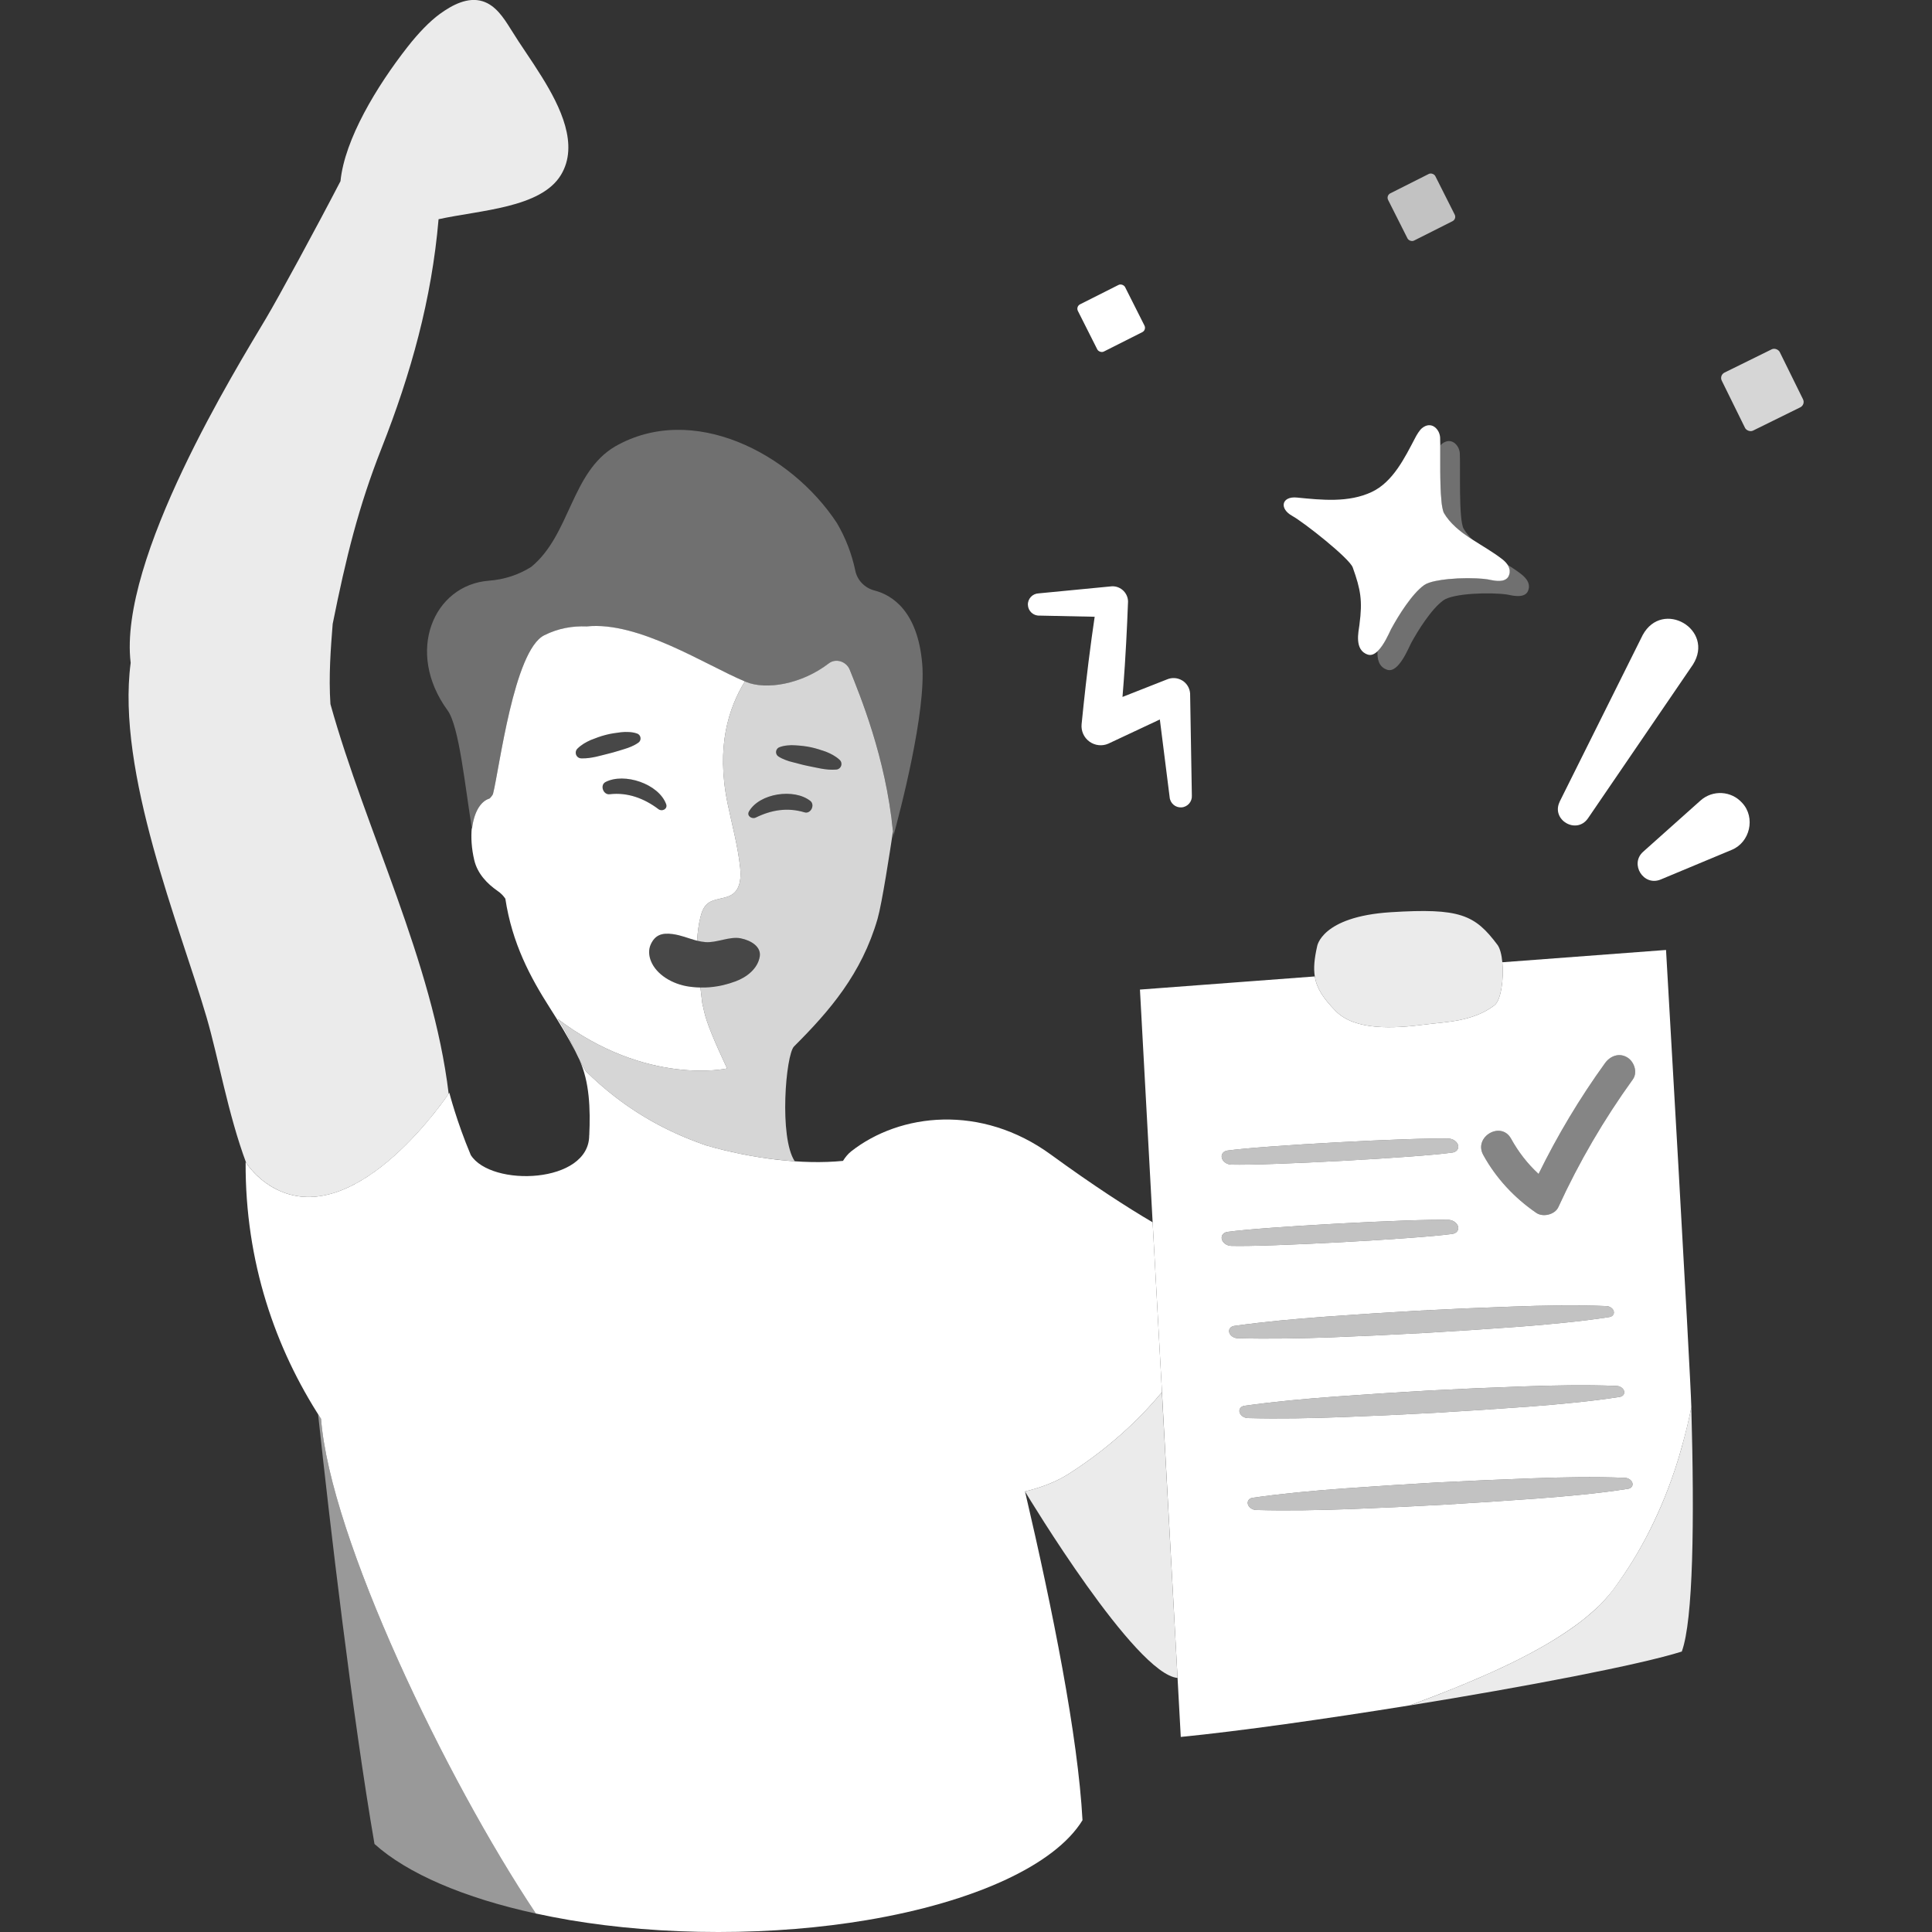
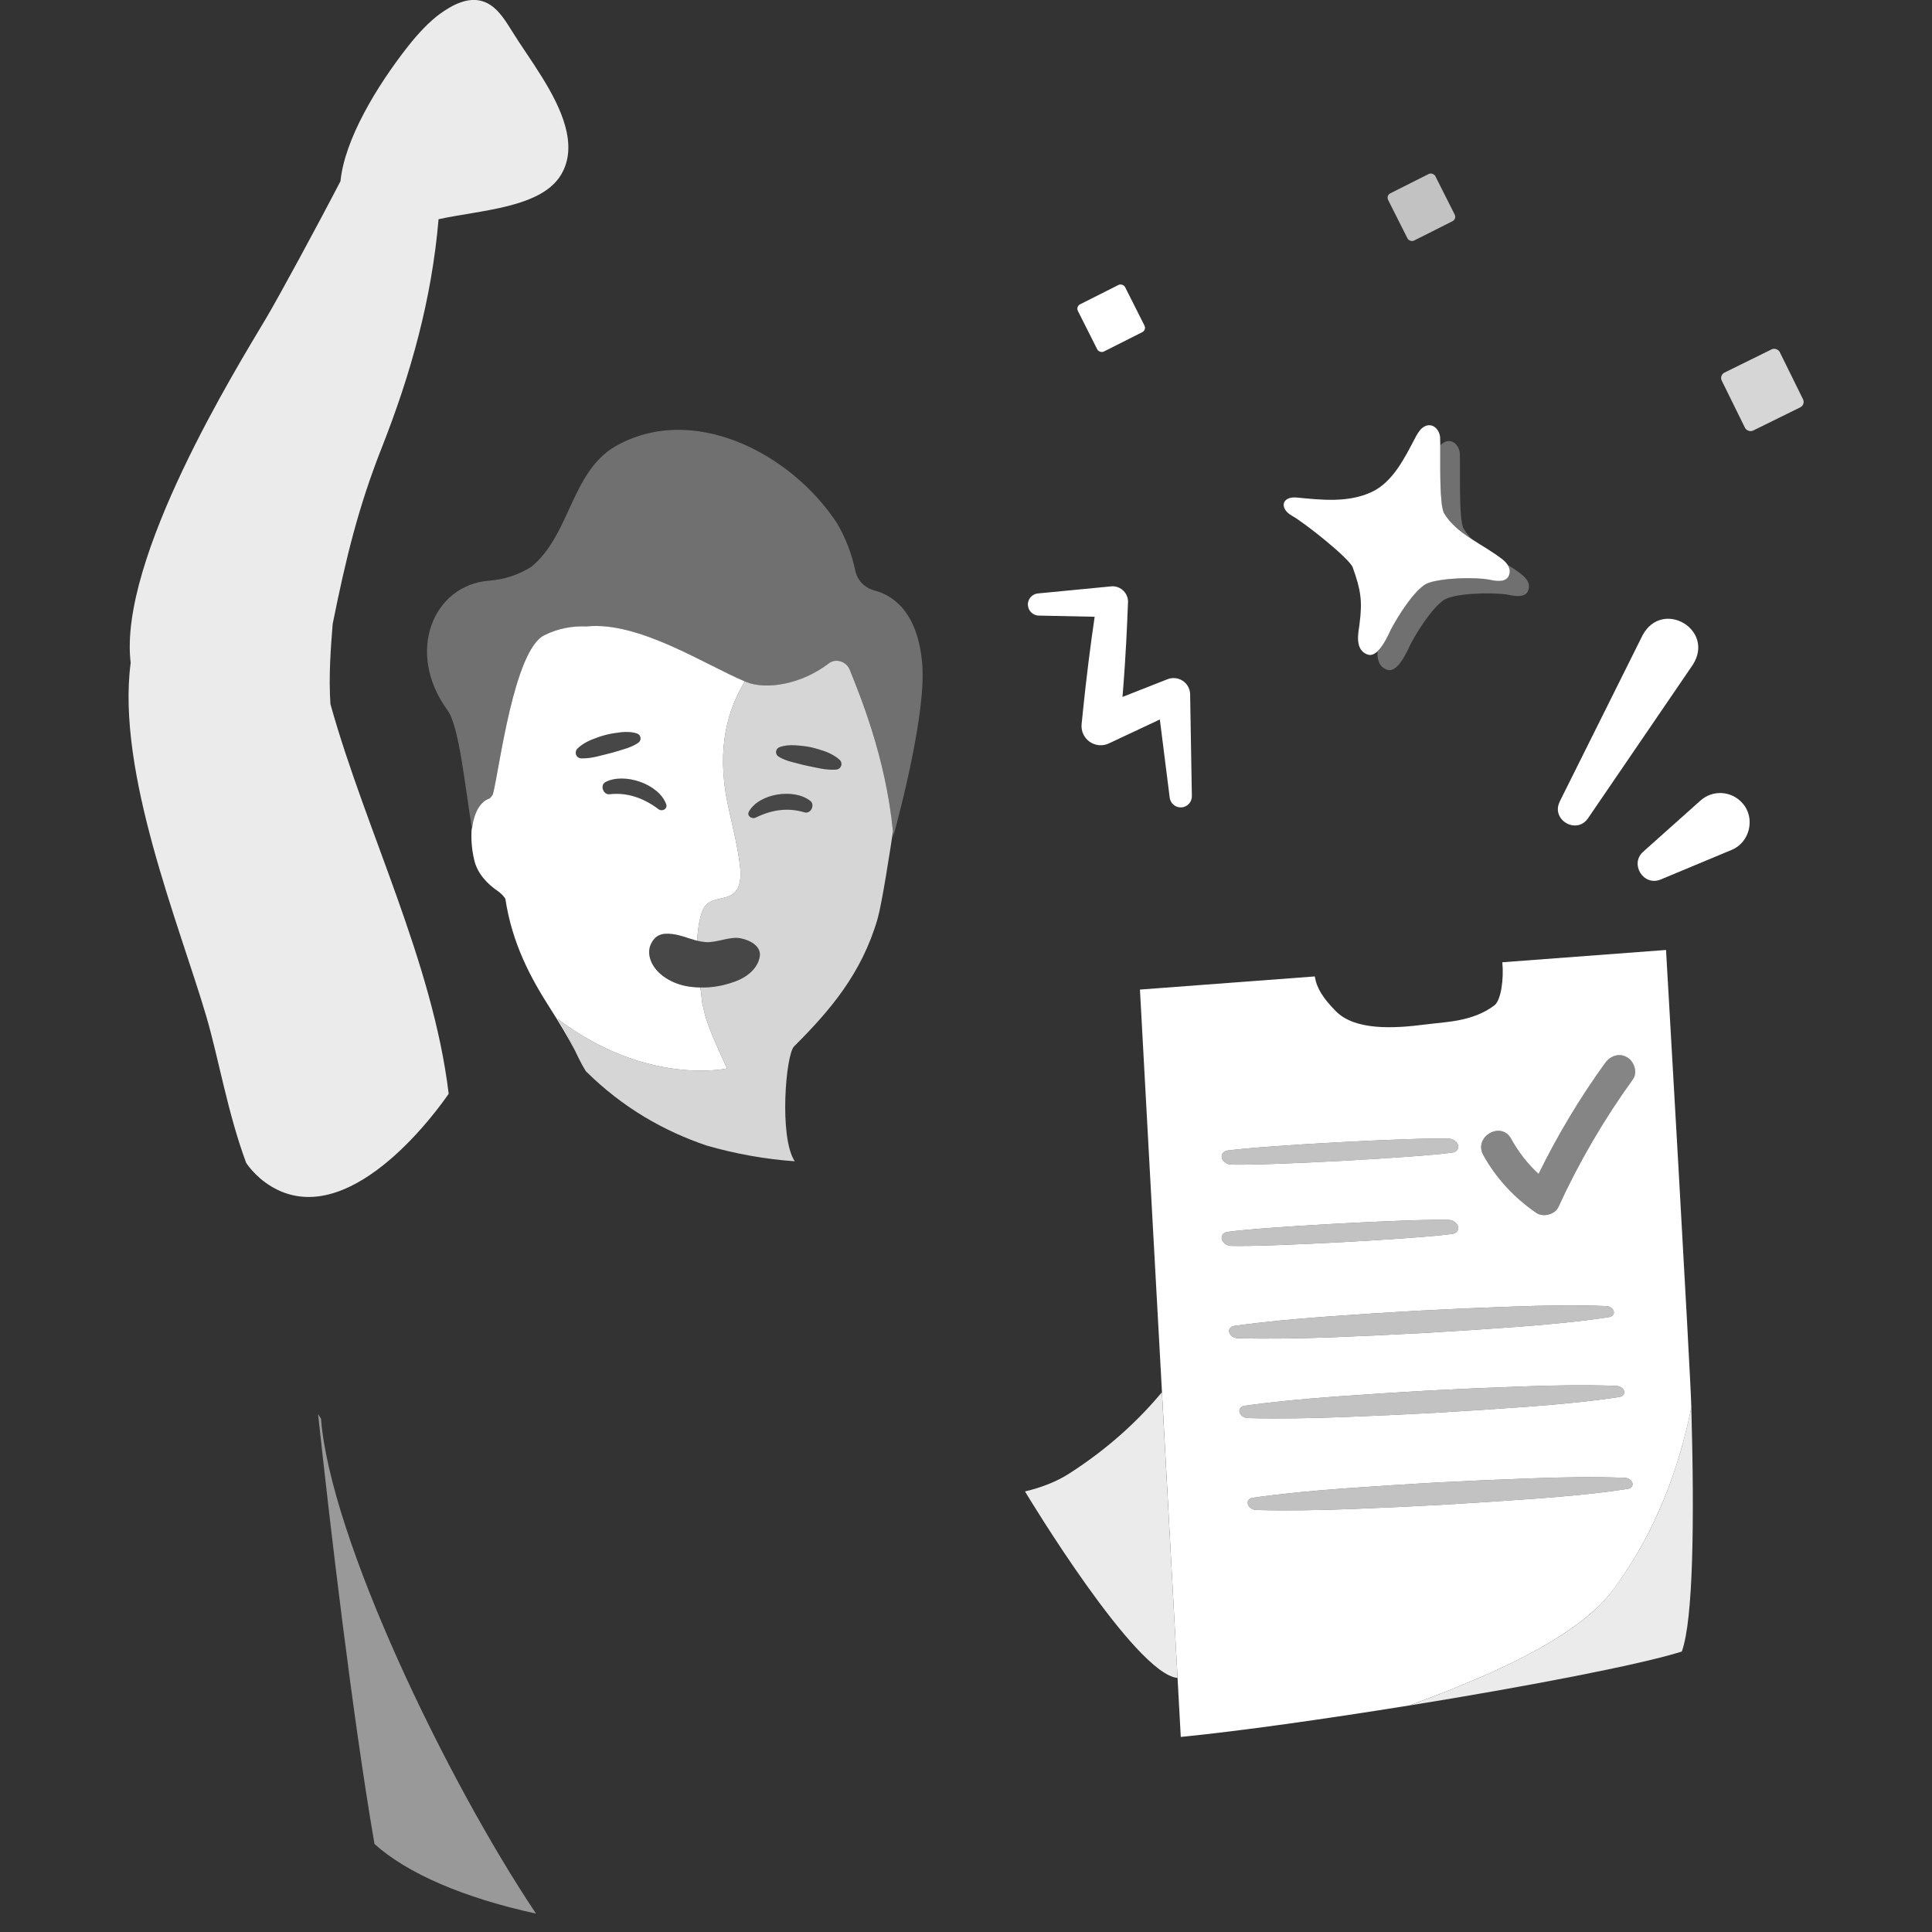
<svg xmlns="http://www.w3.org/2000/svg" viewBox="0 0 300 300">
  <rect x="0" y="0" width="300" height="300" fill="#333333" stroke="none" />
  <g fill="#fff">
    <path d="m 183.58 105.67 c -.72 -.44 -1.6 -.5 -2.37 -.17 l -6.91 2.72 c .12 -1.48 .25 -3.17 .36 -4.85 .32 -4.85 .49 -9.7 .49 -9.7 .07 -.69 -.17 -1.37 -.65 -1.88 -.48 -.5 -1.14 -.78 -1.84 -.75 l -11.39 1.1 c -.95 .04 -1.7 .84 -1.66 1.79 s .84 1.7 1.79 1.66 l 8.58 .18 c -.27 1.84 -.64 4.44 -.96 7.05 -.6 4.81 -1.07 9.64 -1.07 9.64 -.1 1.05 .36 2.07 1.21 2.69 s 1.97 .75 2.93 .33 l 8.01 -3.76 1.52 12.05 c .07 .95 .9 1.67 1.85 1.6 s 1.67 -.9 1.6 -1.85 l -.27 -15.84 c -.06 -.84 -.52 -1.59 -1.24 -2.03 z" />
    <path d="m 234.25 88.03 c .04 .1 .07 .21 .1 .33 .01 .03 .02 .05 .03 .08 .02 .11 .01 .22 .01 .33 0 .04 .01 .08 0 .12 -.02 .16 -.06 .32 -.13 .49 -.13 .33 -.38 .54 -.67 .66 -.44 .18 -1 .18 -1.49 .12 -.25 -.03 -.48 -.07 -.67 -.11 s -.34 -.07 -.43 -.09 c -.51 -.07 -1.12 -.13 -1.78 -.16 -.45 -.02 -.92 -.03 -1.4 -.03 -.97 0 -1.98 .05 -2.93 .14 -.71 .07 -1.39 .16 -1.98 .29 -.79 .17 -1.43 .38 -1.81 .65 -1.88 1.34 -4 4.76 -5.04 6.68 l -.02 .03 c -.03 .05 -.05 .11 -.09 .17 -.35 .71 -1.11 2.44 -2.05 3.36 -.06 1.19 .16 2.49 1.53 2.92 1.73 .54 3.28 -3.38 3.67 -4.12 1.04 -1.92 3.16 -5.34 5.04 -6.68 1.51 -1.08 7.19 -1.28 9.89 -.89 .47 .07 2.72 .75 3.25 -.58 .55 -1.35 -.71 -2.31 -1.17 -2.67 -.65 -.5 -1.36 -.96 -2.09 -1.42 .07 .1 .13 .21 .18 .33 .01 .01 .02 .03 .02 .04 z" opacity=".3" />
    <path d="m 223.64 72.33 v .72 .21 c 0 .24 .01 .47 .01 .71 v .2 c 0 .27 .01 .54 .02 .81 v .09 c .01 .29 .02 .58 .03 .86 0 .06 .01 .12 .01 .17 .01 .21 .02 .42 .03 .63 .01 .09 .01 .17 .02 .26 .01 .17 .02 .33 .04 .49 .01 .09 .02 .17 .02 .26 .01 .14 .03 .28 .04 .42 .01 .08 .02 .16 .03 .24 .02 .13 .04 .24 .06 .36 .01 .07 .02 .14 .04 .2 .02 .11 .05 .21 .07 .31 .01 .05 .02 .1 .04 .14 .04 .13 .08 .23 .13 .32 .22 .37 .48 .72 .75 1.06 .03 .04 .06 .07 .09 .11 .26 .31 .55 .59 .84 .87 .06 .06 .13 .12 .19 .18 .28 .25 .57 .49 .87 .72 .11 .09 .22 .17 .33 .25 .26 .19 .53 .38 .81 .57 .19 .13 .38 .25 .58 .37 -.54 -.53 -1.02 -1.1 -1.41 -1.75 -.81 -1.37 -.49 -9.57 -.6 -11.71 -.07 -1.28 -1.36 -2.66 -2.83 -1.44 -.06 .05 -.13 .13 -.2 .21 .01 .84 0 1.91 0 3.07 v .15 z" opacity=".3" />
    <path d="m 211.1 96.97 c -.14 1.11 -.86 3.99 1.31 4.68 .53 .17 1.05 -.09 1.52 -.55 .95 -.92 1.71 -2.65 2.05 -3.36 .03 -.07 .06 -.13 .09 -.17 l .02 -.03 c 1.04 -1.92 3.16 -5.34 5.04 -6.68 .38 -.27 1.02 -.49 1.81 -.65 .59 -.12 1.26 -.22 1.98 -.29 .95 -.09 1.96 -.14 2.93 -.14 .48 0 .95 .01 1.4 .03 .67 .03 1.28 .08 1.78 .16 .09 .01 .24 .05 .43 .09 s .42 .08 .67 .11 c .49 .06 1.05 .07 1.49 -.12 .29 -.12 .54 -.33 .67 -.66 .07 -.17 .11 -.33 .13 -.49 .01 -.04 -.01 -.08 0 -.12 0 -.11 .01 -.23 -.01 -.33 -.01 -.03 -.02 -.05 -.03 -.08 -.03 -.11 -.05 -.22 -.1 -.33 -.01 -.01 -.02 -.03 -.02 -.04 -.05 -.11 -.11 -.22 -.18 -.33 -.3 -.45 -.73 -.78 -.96 -.95 -1.33 -1.02 -2.92 -1.92 -4.43 -2.9 -.19 -.12 -.39 -.25 -.58 -.37 -.27 -.18 -.54 -.37 -.81 -.57 -.11 -.08 -.22 -.17 -.33 -.25 -.3 -.23 -.59 -.47 -.87 -.72 -.07 -.06 -.13 -.12 -.19 -.18 -.3 -.28 -.58 -.56 -.84 -.87 -.03 -.04 -.06 -.07 -.09 -.11 -.28 -.34 -.53 -.68 -.75 -1.06 -.05 -.08 -.09 -.19 -.13 -.32 -.01 -.04 -.02 -.09 -.04 -.14 -.03 -.1 -.05 -.19 -.07 -.31 -.01 -.06 -.02 -.13 -.04 -.2 -.02 -.11 -.04 -.23 -.06 -.36 -.01 -.08 -.02 -.16 -.03 -.24 -.02 -.13 -.03 -.27 -.04 -.42 -.01 -.09 -.02 -.17 -.02 -.26 -.01 -.16 -.02 -.32 -.04 -.49 -.01 -.09 -.01 -.17 -.02 -.26 -.01 -.2 -.02 -.41 -.03 -.63 0 -.06 -.01 -.12 -.01 -.17 -.01 -.28 -.02 -.57 -.03 -.86 v -.09 c -.01 -.27 -.01 -.54 -.02 -.81 0 -.07 0 -.13 0 -.2 0 -.24 -.01 -.47 -.01 -.71 v -.21 c 0 -.24 0 -.48 0 -.72 v -.15 c 0 -1.16 .01 -2.24 0 -3.07 0 -.46 -.01 -.85 -.02 -1.13 -.07 -1.28 -1.36 -2.66 -2.83 -1.44 -.38 .32 -.82 1.05 -1.04 1.49 -1.6 3.04 -3.44 6.86 -6.76 8.41 -3.6 1.69 -7.77 1.24 -11.61 .86 -2.35 -.23 -2.8 1.69 -.74 2.84 1.9 1.06 8.9 6.6 9.41 8.01 1.25 3.48 1.53 5.19 1.05 8.82 z" />
    <rect height="10.04" opacity=".8" rx=".93" transform="matrix(.897 -.442 .442 .897 1.51 127.3)" width="10.04" x="268.61" y="55.4" />
    <rect height="8.21" rx=".76" transform="matrix(.893 -.45 .45 .893 -3.79 82.93)" width="8.21" x="168.45" y="45.32" />
    <rect height="8.21" opacity=".7" rx=".76" transform="matrix(.893 -.45 .45 .893 9.12 102.76)" width="8.21" x="216.62" y="28.09" />
    <path d="m 73.29 128.71 c .28 -2.43 1.24 -4.25 2.71 -4.71 .08 -.02 .49 -.48 .56 -.75 .98 -3.82 3.23 -22.22 7.94 -24.59 2.18 -1.1 4.38 -1.48 6.6 -1.38 8.15 -.85 18.68 6.14 24.75 8.62 3.1 1.27 8.58 .4 12.86 -2.88 1.11 -.85 2.74 -.3 3.26 1 1.61 4.06 5.69 13.83 6.74 25.57 0 0 -.03 .21 -.08 .57 1.16 -4.2 5.21 -19.64 4.57 -27.11 -.71 -8.21 -4.71 -10.66 -7.42 -11.36 -1.49 -.39 -2.66 -1.57 -2.97 -3.08 -.55 -2.63 -1.52 -5.12 -2.85 -7.38 -7.14 -10.9 -22.47 -18.81 -34.49 -11.88 -6.79 4.04 -6.92 13.68 -12.96 18.66 -1.94 1.24 -4.2 1.98 -6.58 2.16 -8.59 .65 -13.07 11.02 -6.43 20.14 1.82 2.5 2.71 11.89 3.79 18.4 z" opacity=".3" />
    <path d="m 43.12 184.77 c 12.03 5.77 25.25 -13.03 26.55 -14.93 -2.47 -20.55 -12.92 -40.97 -18.36 -60.51 -.29 -4.32 .05 -8.71 .35 -12.45 2.06 -10.27 4.01 -18.21 7.6 -27.31 4.56 -11.57 7.78 -23.12 8.84 -35.53 6.46 -1.42 15.88 -1.74 19 -6.87 2.83 -4.66 -.08 -10.58 -2.95 -15.21 -1.82 -2.94 -3.05 -4.54 -4.87 -7.48 -1.1 -1.77 -2.36 -3.68 -4.36 -4.29 -2.29 -.7 -4.69 .57 -6.63 1.98 -1.56 1.14 -3.3 2.93 -5.02 5.13 -4.75 6.07 -9.75 14.31 -10.4 20.83 -3.68 7.1 -9.68 18.15 -11.56 21.3 -4.48 7.55 -22.97 37.33 -21.02 53.5 -2.25 17 7.65 40.9 11.77 54.98 1.87 6.39 3.33 15.05 6.17 22.67 .38 .57 2.01 2.81 4.88 4.18 z" opacity=".9" />
    <path d="m 83.22 297.13 c -14.03 -21 -31.94 -58.35 -33.37 -76.82 -.16 -.24 -.31 -.49 -.46 -.73 1.84 17.11 5.34 46.92 8.76 66.75 5.08 4.59 13.94 8.39 25.07 10.81 z" opacity=".5" />
-     <path d="m 180.43 216.17 l -.01 .01 c -3.6 4.34 -8.31 8.74 -14.47 12.68 -1.88 1.2 -4.25 2.13 -6.79 2.73 0 0 0 .01 .01 .02 4.3 18.4 8.22 38 8.92 51.03 -4.27 6.98 -16.85 12.71 -33.47 15.51 -7.07 1.19 -14.88 1.85 -23.08 1.85 s -16 -.66 -23.07 -1.85 c -1.81 -.31 -3.56 -.65 -5.26 -1.02 -14.03 -21.01 -31.94 -58.36 -33.36 -76.82 -7.08 -10.89 -11.79 -24.34 -11.71 -39.86 0 0 1.67 2.74 4.97 4.32 12.66 6.08 26.66 -15.09 26.66 -15.09 s 1.15 4.51 3.33 9.67 c 3.16 5.02 18.42 4.48 18.39 -3.07 h .01 c .19 -4.09 .04 -8.32 -1.54 -11.74 .3 .6 .63 1.2 1.01 1.8 5.84 5.77 12.21 9.31 18.72 11.53 7.08 2.04 14.91 3.02 21.21 2.39 .36 -.58 .78 -1.09 1.26 -1.47 7.56 -5.95 20.19 -7.41 31.04 .51 6.55 4.77 11.78 8.15 15.78 10.5 z" />
    <path d="m 112.97 124.72 c -1.79 -8.77 .15 -14.75 2.69 -18.91 -6.09 -2.54 -16.49 -9.38 -24.56 -8.54 -2.22 -.09 -4.43 .29 -6.6 1.38 -4.71 2.37 -6.96 20.78 -7.94 24.6 -.07 .27 -.49 .72 -.56 .75 -1.47 .45 -2.43 2.28 -2.71 4.71 -.01 -.07 -.02 -.13 -.03 -.19 -.15 1.52 -.04 3.25 .38 5.03 .5 2.13 2.04 3.69 3.58 4.76 .58 .39 .96 .81 1.25 1.24 1.05 6.94 3.89 12.22 6.87 16.89 1.51 2.36 2.86 4.58 3.97 6.77 -.18 -.38 -.35 -.76 -.53 -1.14 -.6 -1.27 -1.25 -2.55 -2.19 -3.86 13.85 10.51 26.32 7.7 26.32 7.7 s -2.36 -4.91 -3.19 -7.5 c -.26 -.78 -.47 -1.69 -.67 -2.63 l -.29 -2.44 c -.18 0 -.36 -.01 -.55 -.02 -.01 -.02 -.01 -.03 -.01 -.04 v .04 c -.4 -.03 -.8 -.06 -1.2 -.12 -2.65 -.38 -5.07 -1.89 -5.91 -3.94 -.35 -.85 -.42 -1.8 -.03 -2.64 .67 -1.43 1.7 -1.8 3.38 -1.58 1.36 .19 2.34 .63 3.46 .94 l .07 .02 c .09 .02 .18 .05 .28 .07 .07 -1.3 .23 -2.51 .49 -3.56 .19 -.79 .46 -1.61 1.07 -2.15 1.09 -.95 2.85 -.69 4.01 -1.56 1.17 -.9 1.27 -2.62 1.11 -4.1 -.36 -3.37 -1.27 -6.66 -1.96 -9.98 z m -22.72 -6.96 h -.01 c -.49 -.02 -.86 -.43 -.84 -.92 .01 -.23 .1 -.43 .25 -.58 .62 -.62 1.34 -1.02 2.08 -1.35 .75 -.3 1.52 -.59 2.31 -.79 .78 -.21 1.59 -.32 2.4 -.42 .4 -.04 .81 -.06 1.22 -.03 .41 .02 .83 .08 1.25 .23 .43 .14 .65 .6 .51 1.03 -.06 .16 -.16 .3 -.3 .39 l -.01 .01 c -.35 .25 -.71 .43 -1.07 .59 s -.72 .28 -1.08 .39 c -.73 .21 -1.45 .46 -2.18 .64 -.72 .2 -1.46 .36 -2.19 .55 -.75 .16 -1.5 .29 -2.34 .26 z m 12 7.89 c -2.21 -1.67 -4.79 -2.65 -7.59 -2.32 -.99 .12 -1.55 -1.42 -.63 -1.9 2.9 -1.5 8.25 .27 9.41 3.44 .27 .75 -.64 1.2 -1.19 .78 z" />
    <path d="m 136.27 142.67 c .7 -2.45 1.93 -10.5 2.39 -13.56 -1.12 -11.53 -5.11 -21.09 -6.7 -25.09 -.51 -1.3 -2.15 -1.86 -3.26 -1.01 -4.27 3.28 -9.76 4.15 -12.85 2.88 -.06 -.03 -.13 -.05 -.19 -.08 -2.54 4.16 -4.48 10.14 -2.69 18.91 .69 3.32 1.6 6.61 1.96 9.98 .16 1.48 .06 3.2 -1.11 4.1 -1.16 .87 -2.92 .61 -4.01 1.56 -.61 .54 -.88 1.36 -1.07 2.15 -.26 1.05 -.42 2.26 -.49 3.56 .4 .1 .82 .18 1.3 .22 1.69 .14 3.78 -.93 5.46 -.59 1.67 .33 3.2 1.34 2.97 2.81 -.3 1.88 -1.99 3.23 -3.81 3.89 -1.85 .67 -3.57 .98 -5.41 .94 l .29 2.44 c .2 .94 .41 1.85 .67 2.63 .83 2.59 3.19 7.5 3.19 7.5 s -12.47 2.81 -26.32 -7.7 c .94 1.31 1.59 2.59 2.19 3.86 .46 .95 .88 1.89 1.37 2.82 .09 .17 .17 .34 .27 .51 .17 .31 .36 .63 .55 .94 5.84 5.77 12.21 9.31 18.72 11.53 4.46 1.29 9.23 2.15 13.72 2.45 -2.46 -3.68 -1.4 -16.54 -.11 -17.83 5.54 -5.53 10.5 -11.29 12.97 -19.82 z m -15.63 -26.33 c .09 -.14 .23 -.25 .38 -.31 .41 -.16 .83 -.24 1.24 -.28 .41 -.05 .82 -.05 1.22 -.02 .81 .05 1.63 .13 2.42 .3 .8 .17 1.57 .42 2.34 .69 .75 .3 1.49 .67 2.13 1.26 .36 .32 .39 .88 .06 1.24 -.15 .17 -.36 .26 -.57 .28 h -.02 c -.83 .07 -1.59 -.02 -2.34 -.15 -.74 -.16 -1.49 -.28 -2.22 -.45 -.74 -.15 -1.46 -.37 -2.2 -.55 -.37 -.09 -.74 -.19 -1.1 -.34 -.37 -.14 -.73 -.3 -1.1 -.54 l -.01 -.01 c -.37 -.24 -.48 -.74 -.23 -1.12 z m -3.28 10.61 c -.59 .29 -1.46 -.24 -1.06 -.95 1.64 -2.84 7.01 -3.62 9.52 -1.64 .79 .62 .07 2.08 -.9 1.78 -2.63 -.79 -5.13 -.38 -7.56 .81 z" opacity=".8" />
    <path d="m 117.98 148.51 c -.3 1.88 -1.99 3.23 -3.81 3.89 -1.85 .67 -3.57 .98 -5.41 .94 -.18 0 -.36 -.01 -.55 -.02 -.01 -.02 -.01 -.03 -.01 -.04 v .04 c -.4 -.03 -.8 -.06 -1.2 -.12 -2.65 -.38 -5.07 -1.89 -5.91 -3.94 -.35 -.85 -.42 -1.8 -.03 -2.64 .67 -1.43 1.7 -1.8 3.38 -1.58 1.36 .19 2.34 .63 3.46 .94 l .07 .02 c .09 .02 .18 .05 .28 .07 .4 .1 .82 .18 1.3 .22 1.69 .14 3.78 -.93 5.46 -.59 1.67 .33 3.2 1.34 2.97 2.81 z" opacity=".1" />
-     <path d="m 102.25 125.65 c -2.21 -1.67 -4.79 -2.65 -7.59 -2.32 -.99 .12 -1.55 -1.42 -.63 -1.9 2.9 -1.5 8.25 .27 9.41 3.44 .27 .75 -.64 1.2 -1.19 .78 z" opacity=".1" />
+     <path d="m 102.25 125.65 c -2.21 -1.67 -4.79 -2.65 -7.59 -2.32 -.99 .12 -1.55 -1.42 -.63 -1.9 2.9 -1.5 8.25 .27 9.41 3.44 .27 .75 -.64 1.2 -1.19 .78 " opacity=".1" />
    <path d="m 124.92 126.14 c -2.63 -.79 -5.13 -.38 -7.56 .81 -.59 .29 -1.46 -.24 -1.06 -.95 1.64 -2.84 7.01 -3.62 9.52 -1.64 .79 .62 .07 2.08 -.9 1.78 z" opacity=".1" />
    <path d="m 99.42 114.93 c -.06 .16 -.16 .3 -.3 .39 l -.01 .01 c -.35 .25 -.71 .43 -1.07 .59 s -.72 .28 -1.08 .39 c -.73 .21 -1.45 .46 -2.18 .64 -.72 .2 -1.46 .36 -2.19 .55 -.75 .16 -1.5 .29 -2.34 .26 h -.01 c -.49 -.02 -.86 -.43 -.84 -.92 .01 -.23 .1 -.43 .25 -.58 .62 -.62 1.34 -1.02 2.08 -1.35 .75 -.3 1.52 -.59 2.31 -.79 .78 -.21 1.59 -.32 2.4 -.42 .4 -.04 .81 -.06 1.22 -.03 .41 .02 .83 .08 1.25 .23 .43 .14 .65 .6 .51 1.03 z" opacity=".1" />
    <path d="m 130.43 119.22 c -.15 .17 -.36 .26 -.57 .28 h -.02 c -.83 .07 -1.59 -.02 -2.34 -.15 -.74 -.16 -1.49 -.28 -2.22 -.45 -.74 -.15 -1.46 -.37 -2.2 -.55 -.37 -.09 -.74 -.19 -1.1 -.34 -.37 -.14 -.73 -.3 -1.1 -.54 l -.01 -.01 c -.37 -.24 -.48 -.74 -.23 -1.12 .09 -.14 .23 -.25 .38 -.31 .41 -.16 .83 -.24 1.24 -.28 .41 -.05 .82 -.05 1.22 -.02 .81 .05 1.63 .13 2.42 .3 .8 .17 1.57 .42 2.34 .69 .75 .3 1.49 .67 2.13 1.26 .36 .32 .39 .88 .06 1.24 z" opacity=".1" />
    <path d="m 258.7 147.51 l -25.42 1.91 c .25 2.56 -.19 5.91 -1.24 6.7 -3.39 2.55 -7.56 2.55 -10.7 2.96 -4.93 .64 -10.97 .97 -13.96 -2.11 -1.93 -1.98 -2.93 -3.51 -3.22 -5.35 l -27.15 2.04 1.97 36.14 1.45 26.37 2.92 53.54 c 9.1 -.9 22.39 -2.78 35.55 -4.9 1.19 -.44 2.38 -.89 3.58 -1.35 .42 -.16 .84 -.32 1.25 -.49 1.16 -.45 2.31 -.91 3.45 -1.39 .05 -.01 .09 -.03 .14 -.05 .76 -.32 1.52 -.64 2.27 -.97 .74 -.32 1.47 -.64 2.21 -.97 .41 -.19 .82 -.37 1.23 -.57 4.12 -1.92 7.94 -4.01 11.11 -6.26 .58 -.41 1.15 -.82 1.68 -1.25 .52 -.42 1.04 -.85 1.52 -1.28 .4 -.35 .78 -.71 1.16 -1.08 l .72 -.77 c .46 -.49 .87 -.99 1.26 -1.5 1.48 -2.01 3.18 -4.52 4.86 -7.65 l .39 -.74 c 1.52 -2.92 3.03 -6.33 4.36 -10.32 .41 -1.23 .8 -2.53 1.16 -3.86 .51 -1.84 .98 -3.74 1.38 -5.78 -.15 -5.72 -3.93 -71.02 -3.93 -71.02 z m -68.11 31.15 c 5.39 -.76 28.69 -2.03 34.35 -1.86 .71 .01 1.39 .52 1.49 1.12 .07 .54 -.3 .97 -.9 1.05 -5.39 .77 -28.69 2.03 -34.33 1.87 -.73 -.01 -1.41 -.53 -1.49 -1.13 -.09 -.54 .3 -.96 .88 -1.05 z m -.88 13.68 c -.09 -.54 .3 -.97 .88 -1.05 5.39 -.77 28.69 -2.03 34.35 -1.87 .71 .01 1.39 .53 1.49 1.13 .07 .54 -.3 .96 -.9 1.05 -5.39 .76 -28.69 2.03 -34.33 1.86 -.73 -.01 -1.41 -.52 -1.49 -1.12 z m 1.15 14.47 c -.07 -.47 .26 -.84 .78 -.92 4.7 -.66 9.47 -1.09 14.26 -1.44 4.8 -.35 9.59 -.65 14.41 -.93 l 7.24 -.35 7.25 -.28 c 2.42 -.09 4.84 -.16 7.29 -.18 2.43 -.02 4.88 -.01 7.36 .1 .56 .02 1.08 .42 1.15 .89 .05 .42 -.25 .74 -.69 .81 -2.34 .37 -4.71 .65 -7.09 .89 -2.37 .25 -4.76 .45 -7.16 .63 l -7.19 .5 -7.21 .45 c -4.81 .26 -9.64 .49 -14.47 .68 -4.84 .17 -9.7 .27 -14.63 .14 -.63 -.02 -1.22 -.46 -1.3 -.99 z m 1.6 12.4 c -.07 -.47 .26 -.84 .78 -.92 4.7 -.66 9.47 -1.09 14.26 -1.44 4.8 -.35 9.6 -.65 14.42 -.93 l 7.24 -.35 7.25 -.28 c 2.42 -.09 4.84 -.16 7.29 -.18 2.43 -.02 4.88 -.01 7.36 .1 .56 .02 1.08 .42 1.15 .89 .05 .41 -.25 .74 -.69 .81 -2.34 .37 -4.71 .65 -7.09 .89 -2.37 .25 -4.76 .45 -7.16 .63 l -7.19 .5 -7.21 .45 c -4.81 .26 -9.64 .49 -14.48 .67 s -9.7 .28 -14.63 .15 c -.63 -.02 -1.22 -.46 -1.3 -.99 z m 60.35 11.97 c -2.34 .37 -4.71 .66 -7.09 .9 -2.37 .24 -4.76 .44 -7.16 .62 l -7.19 .5 -7.21 .45 c -4.81 .27 -9.64 .49 -14.48 .68 -4.84 .17 -9.7 .28 -14.63 .14 -.63 -.02 -1.22 -.46 -1.3 -.99 -.07 -.46 .26 -.84 .78 -.91 4.7 -.67 9.47 -1.1 14.26 -1.45 4.8 -.34 9.6 -.65 14.42 -.93 l 7.24 -.34 7.25 -.29 c 2.42 -.09 4.84 -.16 7.29 -.18 2.43 -.02 4.88 -.01 7.36 .1 .56 .02 1.08 .42 1.15 .9 .05 .41 -.25 .73 -.69 .8 z m .74 -63.58 c -4.49 6.22 -8.37 12.86 -11.57 19.84 -.53 1.17 -2.38 1.61 -3.42 .9 -3.41 -2.34 -6.24 -5.37 -8.24 -9 -1.55 -2.82 2.77 -5.34 4.32 -2.52 1.13 2.05 2.56 3.9 4.27 5.47 2.95 -6.02 6.4 -11.78 10.32 -17.21 .8 -1.1 2.16 -1.64 3.42 -.9 1.09 .63 1.69 2.32 .9 3.42 z" />
    <path d="m 261.26 224.3 c -.37 1.34 -.76 2.64 -1.17 3.87 -1.33 3.99 -2.83 7.4 -4.36 10.32 -.13 .25 -.26 .5 -.39 .74 -1.68 3.12 -3.38 5.64 -4.87 7.64 -.38 .51 -.8 1.01 -1.25 1.51 -.24 .26 -.48 .51 -.73 .77 -.37 .37 -.74 .73 -1.15 1.09 -.49 .43 -1 .86 -1.53 1.28 s -1.09 .84 -1.67 1.25 c -3.18 2.25 -7 4.33 -11.12 6.26 -.41 .19 -.82 .38 -1.23 .56 -.73 .33 -1.46 .66 -2.21 .98 -.75 .33 -1.51 .65 -2.27 .96 l -.14 .06 c -1.14 .47 -2.29 .93 -3.45 1.39 -.42 .16 -.83 .32 -1.25 .49 -1.2 .46 -2.4 .91 -3.59 1.35 18.01 -2.91 35.77 -6.31 42.27 -8.37 1.78 -4.89 1.97 -20.23 1.48 -37.91 -.41 2.03 -.88 3.95 -1.38 5.77 z" opacity=".9" />
-     <path d="m 232.04 156.12 c -3.39 2.55 -7.56 2.55 -10.7 2.96 -4.93 .64 -10.97 .97 -13.96 -2.11 -1.93 -1.98 -2.93 -3.51 -3.22 -5.35 -.21 -1.3 -.07 -2.76 .36 -4.66 0 0 .63 -4.62 11.41 -5.31 10.77 -.68 13.08 .37 16.6 5.07 .39 .53 .65 1.54 .75 2.7 .25 2.56 -.19 5.91 -1.24 6.7 z" opacity=".9" />
    <path d="m 250.6 203.7 c .05 .42 -.25 .74 -.69 .81 -2.34 .37 -4.71 .65 -7.09 .89 -2.37 .25 -4.76 .45 -7.16 .63 l -7.19 .5 -7.21 .45 c -4.81 .26 -9.64 .49 -14.47 .68 -4.84 .17 -9.7 .27 -14.63 .14 -.63 -.02 -1.22 -.46 -1.3 -.99 -.07 -.47 .26 -.84 .78 -.92 4.7 -.66 9.47 -1.09 14.26 -1.44 4.8 -.35 9.59 -.65 14.41 -.93 l 7.24 -.35 7.25 -.28 c 2.42 -.09 4.84 -.16 7.29 -.18 2.43 -.02 4.88 -.01 7.36 .1 .56 .02 1.08 .42 1.15 .89 z" opacity=".7" />
    <path d="m 226.43 190.55 c .07 .54 -.3 .96 -.9 1.05 -5.39 .76 -28.69 2.03 -34.33 1.86 -.73 -.01 -1.41 -.52 -1.49 -1.12 -.09 -.54 .3 -.97 .88 -1.05 5.39 -.77 28.69 -2.03 34.35 -1.87 .71 .01 1.39 .53 1.49 1.13 z" opacity=".7" />
    <path d="m 226.43 177.92 c .07 .54 -.3 .97 -.9 1.05 -5.39 .77 -28.69 2.03 -34.33 1.87 -.73 -.01 -1.41 -.53 -1.49 -1.13 -.09 -.54 .3 -.96 .88 -1.05 5.39 -.76 28.69 -2.03 34.35 -1.86 .71 .01 1.39 .52 1.49 1.12 z" opacity=".7" />
    <path d="m 252.21 216.1 c .05 .41 -.25 .74 -.69 .81 -2.34 .37 -4.71 .65 -7.09 .89 -2.37 .25 -4.76 .45 -7.16 .63 l -7.19 .5 -7.21 .45 c -4.81 .26 -9.64 .49 -14.48 .67 s -9.7 .28 -14.63 .15 c -.63 -.02 -1.22 -.46 -1.3 -.99 -.07 -.47 .26 -.84 .78 -.92 4.7 -.66 9.47 -1.09 14.26 -1.44 4.8 -.35 9.6 -.65 14.42 -.93 l 7.24 -.35 7.25 -.28 c 2.42 -.09 4.84 -.16 7.29 -.18 2.43 -.02 4.88 -.01 7.36 .1 .56 .02 1.08 .42 1.15 .89 z" opacity=".7" />
    <path d="m 253.5 230.38 c .05 .41 -.25 .73 -.69 .8 -2.34 .37 -4.71 .66 -7.09 .9 -2.37 .24 -4.76 .44 -7.16 .62 l -7.19 .5 -7.21 .45 c -4.81 .27 -9.64 .49 -14.48 .68 -4.84 .17 -9.7 .28 -14.63 .14 -.63 -.02 -1.22 -.46 -1.3 -.99 -.07 -.46 .26 -.84 .78 -.91 4.7 -.67 9.47 -1.1 14.26 -1.45 4.8 -.34 9.6 -.65 14.42 -.93 l 7.24 -.34 7.25 -.29 c 2.42 -.09 4.84 -.16 7.29 -.18 2.43 -.02 4.88 -.01 7.36 .1 .56 .02 1.08 .42 1.15 .9 z" opacity=".7" />
    <path d="m 182.85 260.55 c -6.56 -.58 -23.16 -28.08 -23.68 -28.94 -.01 -.01 -.01 -.02 -.01 -.02 2.54 -.6 4.91 -1.53 6.79 -2.73 6.16 -3.94 10.87 -8.34 14.47 -12.68 z" opacity=".9" />
    <path d="m 253.55 167.6 c -4.49 6.22 -8.37 12.86 -11.57 19.84 -.53 1.17 -2.38 1.61 -3.42 .9 -3.41 -2.34 -6.24 -5.37 -8.24 -9 -1.55 -2.82 2.77 -5.34 4.32 -2.52 1.13 2.05 2.56 3.9 4.27 5.47 2.95 -6.02 6.4 -11.78 10.32 -17.21 .8 -1.1 2.16 -1.64 3.42 -.9 1.09 .63 1.69 2.32 .9 3.42 z" opacity=".4" />
    <path d="m 242.18 124.49 l 12.9 -25.89 c 3.08 -5.61 11.21 -.86 7.81 4.58 l -16.31 23.89 c -1.79 2.58 -5.77 .23 -4.39 -2.58 z" />
    <path d="m 255.16 132.25 l 8.89 -7.94 c 1.89 -1.69 4.79 -1.53 6.48 .37 2.11 2.27 1.21 6.15 -1.66 7.3 l -11 4.59 c -2.67 1.11 -4.85 -2.42 -2.72 -4.31 z" />
  </g>
</svg>